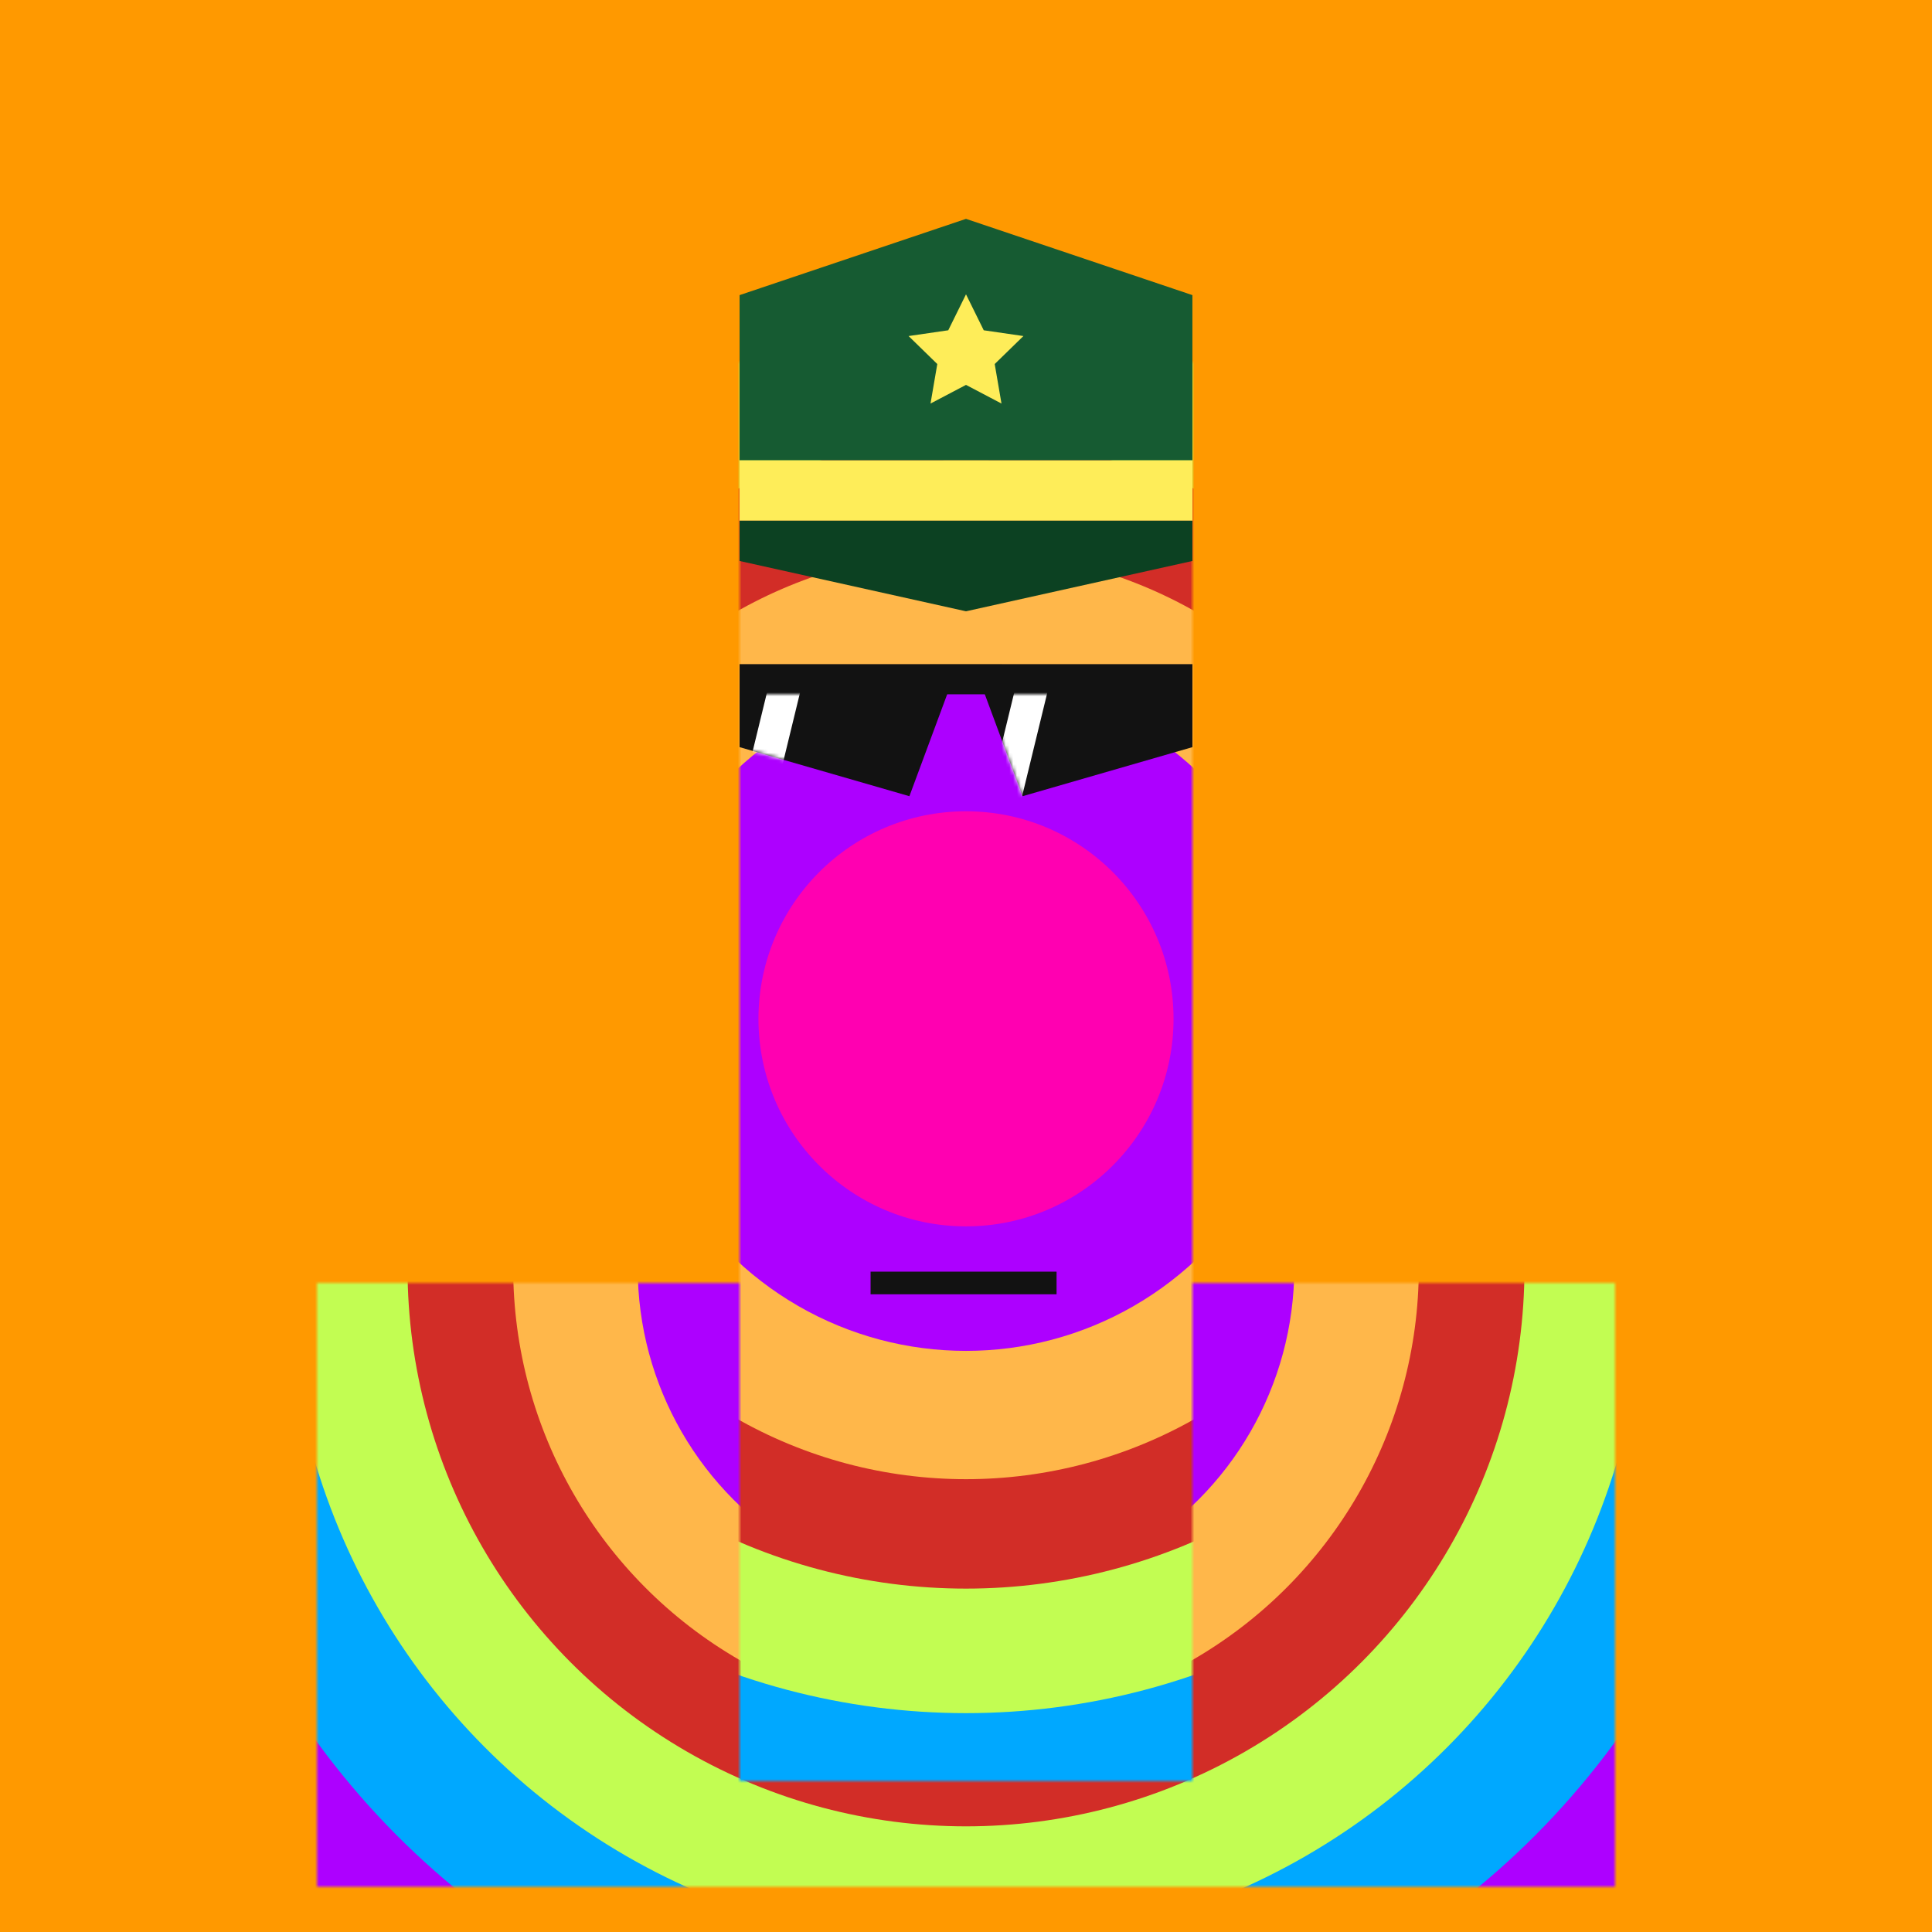
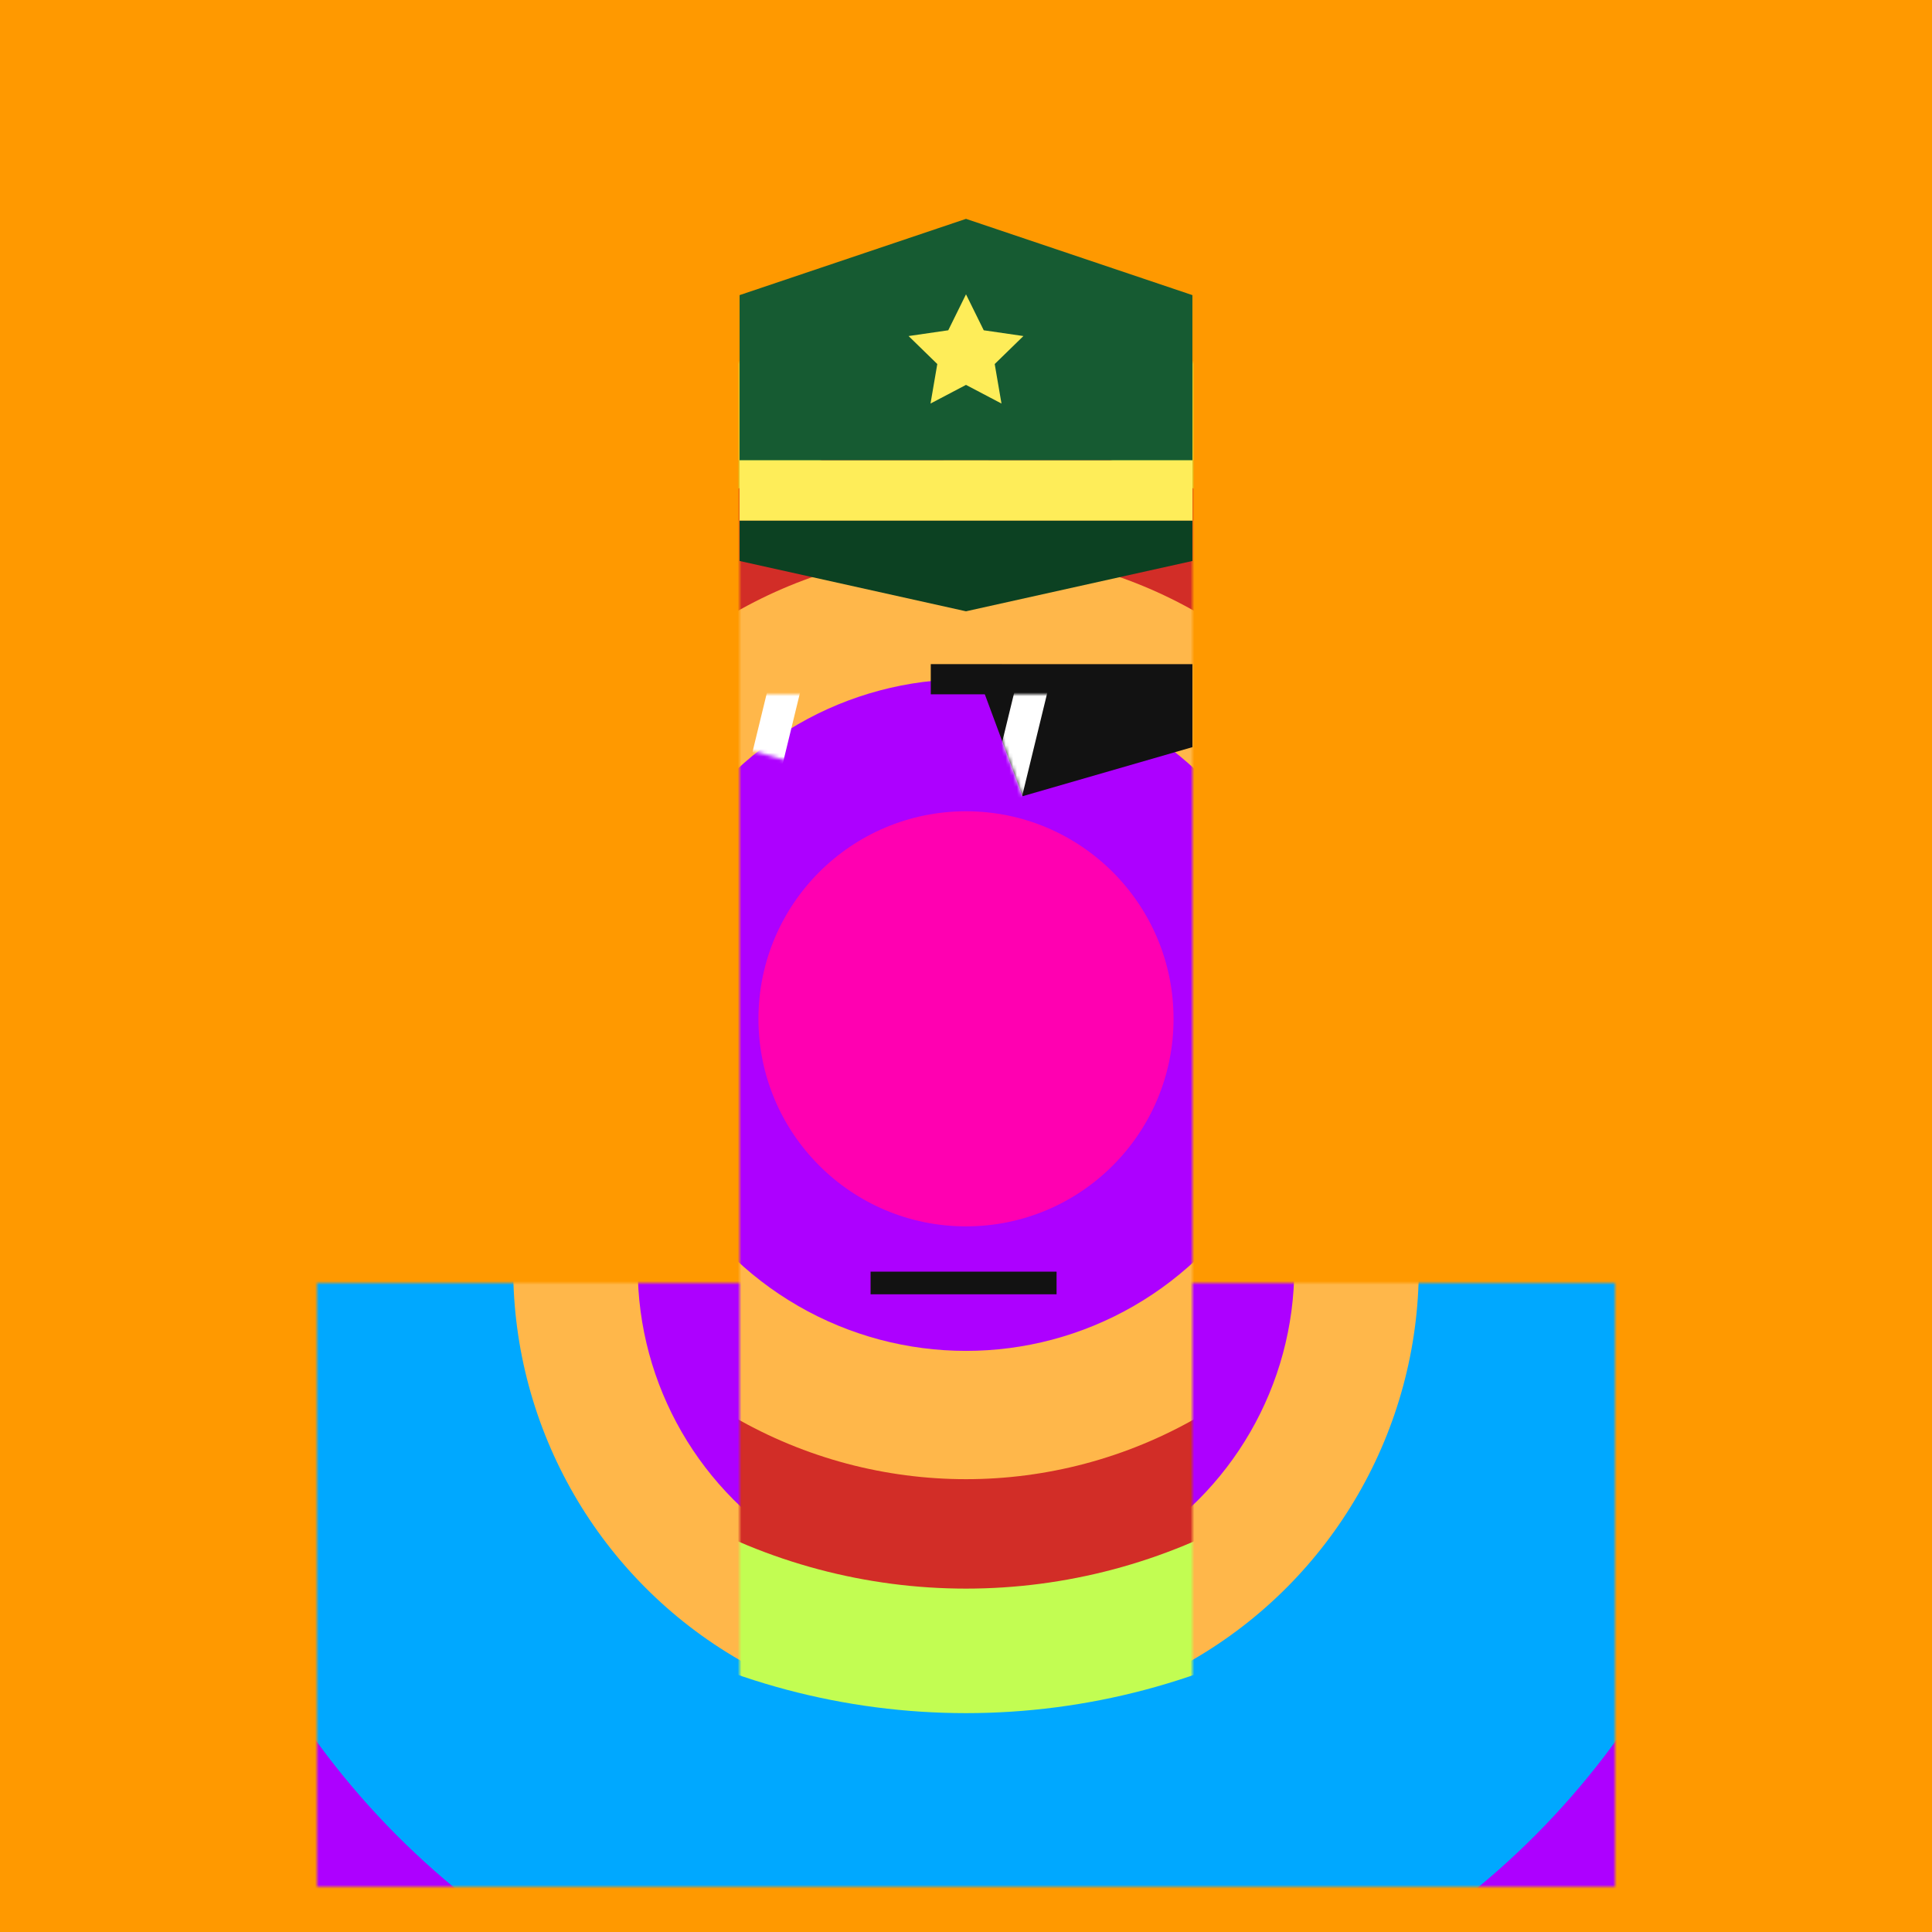
<svg xmlns="http://www.w3.org/2000/svg" width="512" height="512" fill="none">
  <rect width="512" height="512" fill="#FF9900" />
  <mask id="mask0_1502_110" style="mask-type:alpha" maskUnits="userSpaceOnUse" x="84" y="340" width="344" height="160">
    <rect x="84" y="340" width="344" height="160" fill="#DA420F" />
  </mask>
  <g mask="url(#mask0_1502_110)">
    <g>
      <animateTransform attributeName="transform" type="translate" values="0 0; 0 -90; 0 0" keyTimes="0;0.5;1" dur="10s" repeatCount="indefinite" />
      <circle cx="256" cy="336" r="327" fill="#C2FD52" />
-       <circle cx="256" cy="336" r="287" fill="#FF00B1" />
      <circle cx="256" cy="336" r="253" fill="#AD00FF" />
      <circle cx="256" cy="336" r="213" fill="#00A8FF" />
-       <circle cx="256" cy="336" r="180" fill="#C2FD52" />
-       <circle cx="256" cy="336" r="148" fill="#D22D27" />
      <circle cx="256" cy="336" r="120" fill="#FFB74A" />
      <circle cx="256" cy="336" r="87" fill="#AD00FF" />
-       <circle cx="256" cy="336" r="53" fill="#FF00B1" />
      <circle cx="256" cy="336" r="25" fill="#C2FD52" />
    </g>
  </g>
  <g id="ling">
    <animateTransform attributeName="transform" type="translate" dur="0.4s" repeatCount="indefinite" keyTimes="0;0.5;1" values="0 0;0 28;0 0" />
    <mask id="mask1_1502_110" style="mask-type:alpha" maskUnits="userSpaceOnUse" x="196" y="96" width="120" height="376">
      <rect x="196" y="96" width="120" height="376" fill="#F15824" />
    </mask>
    <g mask="url(#mask1_1502_110)">
      <g>
        <animateTransform attributeName="transform" type="translate" values="0 0; 0 100; 0 0" keyTimes="0;0.5;1" dur="10s" repeatCount="indefinite" />
        <circle cx="256" cy="269" r="335" fill="#C2FD52" />
        <circle cx="256" cy="269" r="294" fill="#FF00B1" />
        <circle cx="256" cy="269" r="259" fill="#AD00FF" />
        <circle cx="256" cy="269" r="218" fill="#00A8FF" />
        <circle cx="256" cy="269" r="185" fill="#C2FD52" />
        <circle cx="256" cy="269" r="152" fill="#D22D27" />
        <circle cx="256" cy="269" r="123" fill="#FFB74A" />
        <circle cx="256" cy="269" r="89" fill="#AD00FF" />
        <circle cx="256" cy="270" r="55" fill="#FF00B1" />
      </g>
    </g>
    <rect x="250" y="96" width="12" height="36" fill="#F15824">
      <animate attributeName="fill" values="#F15824; #F15824; #fff; #F15824;#fff; #F15824;#fff; #F15824;#fff; #F15824;#fff; #F15824;#fff; #F15824;#F15824" keyTimes="0; 0.74; 0.76; 0.78;0.8;0.82;0.84;0.86;0.88;0.9;0.92;0.94;0.96;0.98;1" dur="5s" repeatCount="indefinite" />
    </rect>
    <path d="M196 78.21L256 58L316 78.21V122H196V78.21Z" fill="#165B32" />
    <path d="M256 78L260.702 87.528L271.217 89.056L263.608 96.472L265.405 106.944L256 102L246.595 106.944L248.392 96.472L240.783 89.056L251.298 87.528L256 78Z" fill="#FEED59" />
    <rect x="196" y="122" width="120" height="16" fill="#FEED59" />
    <path d="M196 138H316V148.667L256 162L196 148.667V138Z" fill="#0C4122" />
-     <path d="M196 176H246.667L252 181.333L241 211L196 198V176Z" fill="#121212" />
    <path d="M316 176H265.333L260 181.333L271 211L316 198V176Z" fill="#121212" />
    <rect x="246.666" y="176" width="18.667" height="8" fill="#121212" />
    <mask id="mask0_180_184" style="mask-type:alpha" maskUnits="userSpaceOnUse" x="196" y="184" width="55" height="27">
-       <path d="M196 184H251L241 211L196 198V184Z" fill="#121212" />
+       <path d="M196 184H251L241 211L196 198V184" fill="#121212" />
    </mask>
    <g mask="url(#mask0_180_184)">
      <path d="M204.112 180H212.882L202.358 223.235H193.588L204.112 180Z" fill="#FFF">
        <animateTransform attributeName="transform" type="translate" dur="4s" repeatCount="indefinite" keyTimes="0;0.1;0.3;1" values="-32 0;-32 0;54 0;54 0" />
      </path>
    </g>
    <mask id="mask1_180_184" style="mask-type:alpha" maskUnits="userSpaceOnUse" x="261" y="184" width="55" height="27">
      <path d="M316 184H261L271 211L316 198V184Z" fill="#121212" />
    </mask>
    <g mask="url(#mask1_180_184)">
      <path d="M269.641 180H278.411L267.887 223.235H259.117L269.641 180Z" fill="#FFF">
        <animateTransform attributeName="transform" type="translate" dur="4s" repeatCount="indefinite" keyTimes="0;0.1;0.3;1" values="-32 0;-32 0;54 0;54 0" />
      </path>
    </g>
    <path d="M230.711 340H280" stroke="#121212" stroke-width="6" />
  </g>
</svg>